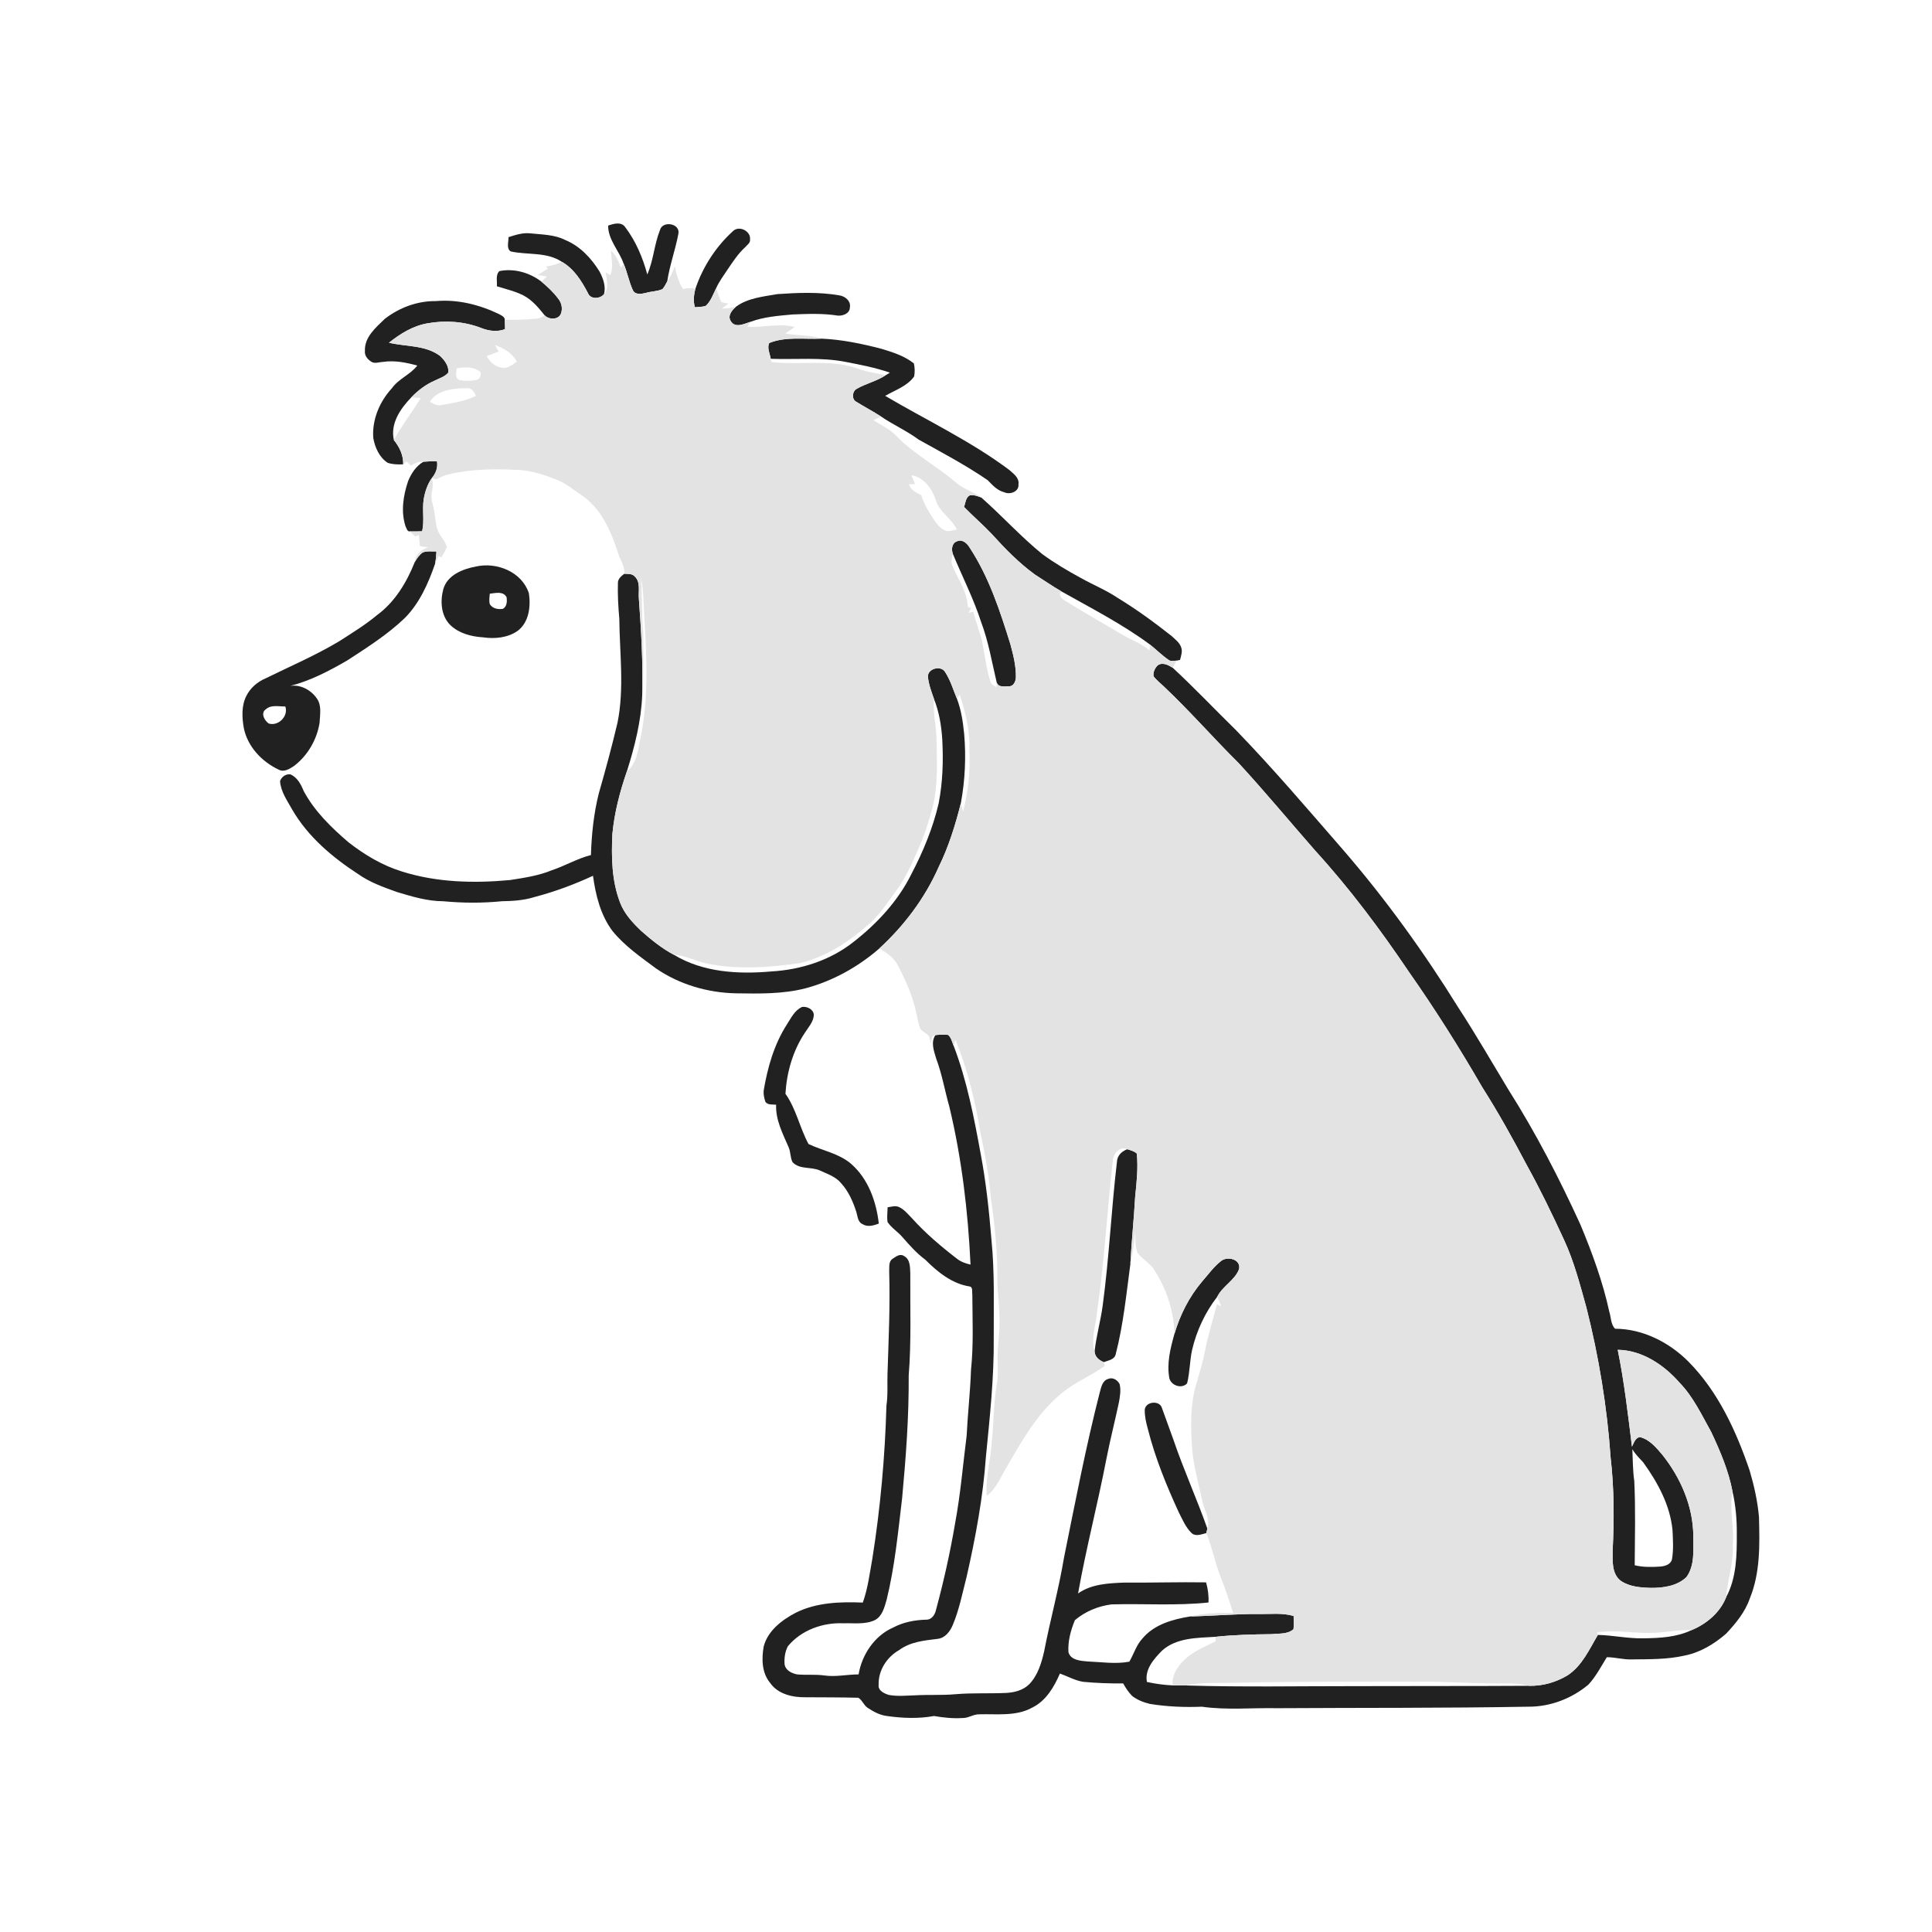
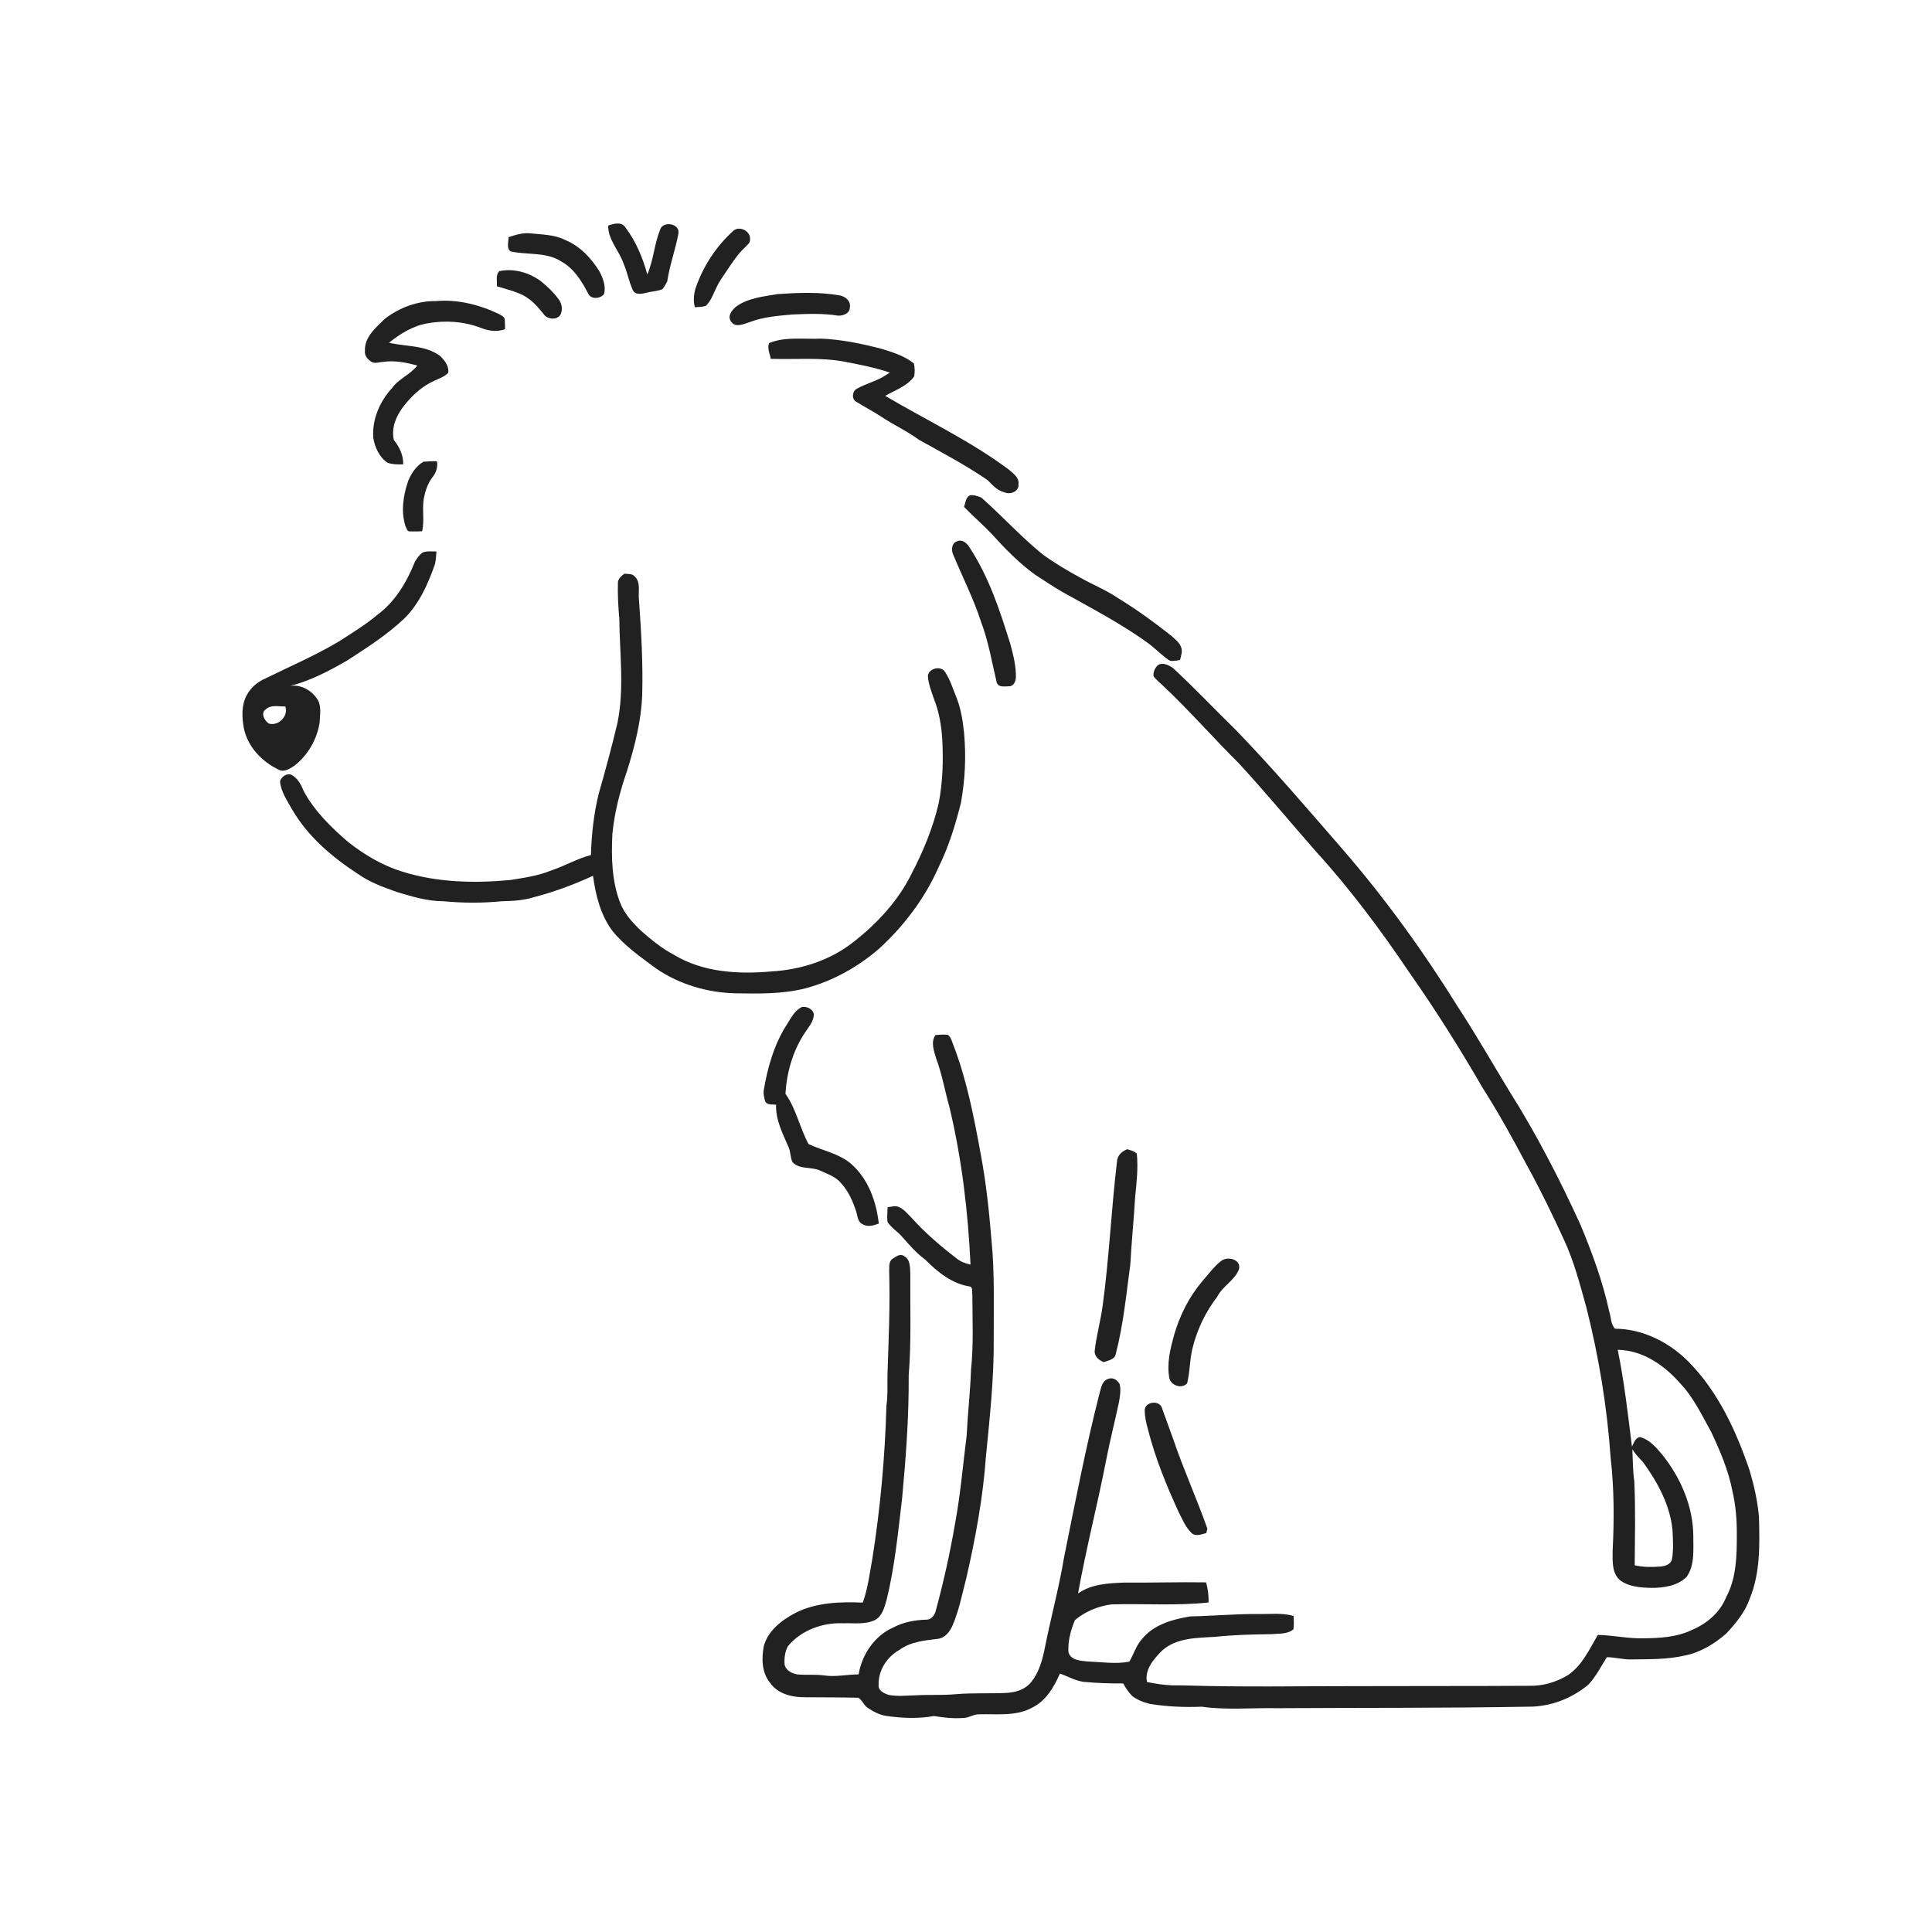
<svg xmlns="http://www.w3.org/2000/svg" width="1024pt" height="1024pt" viewBox="0 0 1024 1024" version="1.1">
  <g id="#ffffffff">
    <path fill="#ffffff" opacity="0" d=" M 0.00 0.00 L 1024.00 0.00 L 1024.00 1024.00 L 0.00 1024.00 L 0.00 0.00 M 322.32 119.57 C 322.29 127.19 328.26 132.94 330.58 139.88 C 330.20 140.37 329.45 141.35 329.07 141.84 C 327.89 138.56 326.43 135.30 323.94 132.79 C 323.80 137.14 325.44 141.67 323.41 145.80 C 322.62 145.34 321.84 144.87 321.06 144.40 C 321.44 148.15 323.00 152.75 320.14 155.90 C 321.24 151.78 319.67 147.56 317.77 143.93 C 313.41 136.85 307.44 130.44 299.62 127.22 C 293.85 124.28 287.24 124.35 280.95 123.67 C 277.01 123.26 273.20 124.52 269.51 125.70 C 269.65 128.14 268.22 131.67 270.68 133.26 C 279.64 135.25 289.77 133.40 297.78 138.76 C 295.17 140.08 292.34 140.82 289.47 141.29 C 289.75 141.68 290.03 142.08 290.32 142.47 C 288.51 143.57 286.70 144.66 284.91 145.77 C 286.54 146.05 288.18 146.30 289.83 146.55 C 288.88 147.46 287.93 148.37 286.99 149.29 C 280.73 144.49 272.48 142.11 264.68 143.69 C 262.55 145.74 263.58 149.10 263.36 151.74 C 268.09 153.23 272.99 154.34 277.45 156.59 C 282.10 159.03 285.50 163.18 288.74 167.21 C 287.26 167.99 285.76 168.88 284.04 168.93 C 278.56 169.42 273.05 169.57 267.55 169.53 C 267.57 167.87 265.66 167.17 264.46 166.46 C 254.13 161.49 242.55 158.57 231.03 159.59 C 221.27 159.45 211.65 163.03 203.98 168.98 C 199.21 173.61 193.09 178.66 193.42 185.99 C 193.13 188.29 194.66 190.27 196.47 191.50 C 198.36 193.04 200.85 191.89 203.01 191.82 C 209.11 190.89 215.29 192.13 221.16 193.76 C 217.46 198.60 211.31 200.70 207.78 205.71 C 201.23 212.78 197.14 222.37 197.84 232.09 C 198.71 237.16 201.04 242.42 205.50 245.31 C 208.14 246.17 210.95 246.25 213.71 246.10 C 214.31 245.59 214.91 245.09 215.52 244.59 C 216.28 245.33 217.05 246.08 217.82 246.83 C 219.79 245.50 222.01 244.61 224.43 244.72 C 220.55 247.01 217.94 250.95 216.29 255.05 C 213.73 262.65 212.41 271.08 214.91 278.88 C 215.49 279.84 215.73 281.80 217.21 281.65 C 218.17 282.53 219.14 283.43 220.10 284.32 C 220.72 284.06 221.34 283.81 221.96 283.56 C 222.17 285.52 222.37 287.49 222.57 289.46 C 224.01 289.68 225.46 289.90 226.90 290.11 C 223.29 291.30 220.27 293.88 219.86 297.86 C 215.58 308.59 209.38 318.98 199.94 325.94 C 193.67 331.18 186.67 335.43 179.82 339.86 C 167.28 347.36 153.82 353.14 140.72 359.57 C 136.45 361.39 132.70 364.59 130.61 368.78 C 127.90 374.04 128.24 380.27 129.23 385.93 C 131.28 395.83 138.85 403.78 147.82 407.98 C 150.68 409.44 153.59 407.43 155.94 405.91 C 163.09 400.42 168.01 391.96 169.39 383.05 C 169.58 378.74 170.63 373.80 167.85 370.08 C 164.73 365.65 159.30 362.72 153.81 363.54 C 164.58 360.80 174.52 355.56 184.09 350.02 C 194.67 343.14 205.41 336.32 214.57 327.55 C 222.39 319.64 226.99 309.24 230.58 298.87 C 231.24 297.46 231.88 296.04 232.50 294.63 C 232.96 294.88 233.42 295.15 233.88 295.42 C 234.96 293.64 236.14 291.89 236.85 289.93 C 236.17 287.36 234.29 285.34 233.02 283.06 C 230.66 279.39 230.97 274.85 230.09 270.74 C 229.59 267.48 228.11 264.23 228.88 260.89 C 229.42 258.41 229.64 255.86 228.87 253.40 C 229.65 253.63 230.43 253.85 231.22 254.08 C 233.24 253.02 235.31 252.02 237.53 251.47 C 249.79 248.50 262.51 248.44 275.03 249.10 C 281.92 249.44 288.51 251.69 294.87 254.20 C 299.66 256.02 303.64 259.33 307.85 262.17 C 318.51 269.19 323.93 281.51 327.63 293.27 C 328.69 296.89 331.34 300.15 330.90 304.10 C 329.35 305.30 327.48 306.78 327.51 308.94 C 327.33 315.30 327.69 321.66 328.25 327.99 C 328.42 346.30 330.95 364.83 327.31 382.96 C 324.35 395.53 320.97 408.01 317.40 420.43 C 314.70 431.13 313.55 442.16 313.21 453.19 C 305.94 455.05 299.45 458.95 292.35 461.30 C 285.30 464.19 277.72 465.29 270.25 466.45 C 251.18 468.22 231.51 467.74 213.12 461.94 C 202.72 458.74 193.23 453.10 184.70 446.42 C 175.54 438.58 166.69 429.96 160.94 419.23 C 159.52 415.71 157.60 412.06 153.96 410.43 C 151.46 410.10 149.28 411.69 148.43 413.99 C 148.81 419.68 152.30 424.43 154.97 429.26 C 163.26 443.49 176.10 454.34 189.76 463.23 C 195.94 467.62 203.15 470.19 210.23 472.74 C 218.29 475.17 226.48 477.67 234.99 477.68 C 245.28 478.65 255.70 478.71 266.00 477.67 C 271.84 477.59 277.77 477.20 283.37 475.42 C 294.00 472.63 304.34 468.80 314.30 464.18 C 315.71 474.46 318.27 484.92 324.58 493.39 C 331.04 501.35 339.54 507.22 347.70 513.29 C 360.08 521.80 375.04 526.16 390.01 526.48 C 402.36 526.66 414.90 526.93 426.95 523.82 C 441.40 519.95 454.77 512.52 466.05 502.72 C 470.01 504.97 473.93 507.71 476.02 511.91 C 480.30 520.18 484.15 528.83 485.91 538.03 C 486.45 540.44 486.79 542.93 487.78 545.22 C 488.95 546.82 490.90 547.59 492.26 549.02 C 492.83 550.27 493.00 551.66 493.33 553.00 C 493.85 551.50 493.56 548.54 495.79 548.62 C 493.19 552.47 495.04 557.05 496.20 561.07 C 499.30 569.33 500.76 578.08 503.17 586.55 C 509.76 613.98 513.07 642.13 514.40 670.26 C 511.74 669.68 509.14 668.74 507.02 667.00 C 498.59 660.51 490.45 653.58 483.33 645.66 C 481.15 643.49 479.20 640.93 476.31 639.67 C 474.41 638.91 472.38 639.63 470.46 639.89 C 470.39 642.46 470.05 645.06 470.38 647.63 C 472.44 650.81 475.87 652.81 478.31 655.70 C 482.05 659.95 485.79 664.25 490.38 667.62 C 496.86 674.13 504.58 680.44 513.93 681.85 C 515.79 682.19 515.08 684.63 515.35 685.97 C 515.42 699.31 516.05 712.71 514.66 726.01 C 514.26 737.69 512.91 749.31 512.34 760.98 C 510.38 776.35 509.11 791.82 506.28 807.07 C 503.65 822.60 500.23 838.02 496.11 853.22 C 495.59 855.81 493.78 858.58 490.83 858.46 C 484.83 858.63 478.79 859.77 473.46 862.60 C 463.55 866.91 456.80 876.99 455.08 887.47 C 449.04 887.47 443.03 888.90 437.00 888.04 C 432.15 887.34 427.24 887.93 422.39 887.45 C 419.51 886.88 416.23 885.23 415.83 881.98 C 415.63 878.78 416.07 875.37 417.60 872.53 C 424.64 864.00 436.10 859.89 446.99 860.38 C 452.58 860.18 458.53 861.17 463.76 858.66 C 467.69 856.56 468.74 851.92 469.91 848.00 C 474.26 830.31 475.99 812.13 478.14 794.09 C 480.16 772.45 481.77 750.76 481.63 729.01 C 483.08 711.05 482.34 692.99 482.48 674.99 C 482.31 671.72 482.53 667.48 479.16 665.73 C 477.07 664.25 474.85 666.02 473.12 667.18 C 470.84 668.61 471.45 671.67 471.29 673.95 C 471.82 691.97 470.99 709.96 470.40 727.95 C 470.21 733.63 470.68 739.35 469.83 745.00 C 469.06 772.14 466.63 799.24 462.37 826.08 C 460.94 833.90 460.01 841.89 457.30 849.40 C 445.25 848.90 432.72 849.31 421.71 854.81 C 414.39 858.65 407.01 864.26 404.78 872.63 C 403.64 879.12 403.71 886.52 408.11 891.87 C 412.24 897.92 420.03 899.70 426.95 899.58 C 436.27 899.63 445.60 899.62 454.92 899.84 C 457.02 901.10 457.77 903.77 459.82 905.14 C 462.88 907.18 466.24 909.02 469.95 909.50 C 478.26 910.69 486.77 911.03 495.04 909.52 C 500.00 910.36 505.03 910.91 510.09 910.59 C 513.21 910.71 515.85 908.57 518.95 908.62 C 528.38 908.34 538.52 909.83 547.14 905.05 C 554.41 901.46 558.67 894.18 561.78 887.01 C 565.92 888.48 569.81 890.75 574.21 891.41 C 581.22 892.06 588.26 892.32 595.30 892.24 C 596.61 894.63 598.16 896.94 600.07 898.91 C 602.80 901.01 606.11 902.30 609.45 903.10 C 618.55 904.59 627.80 904.96 637.01 904.59 C 650.24 906.47 663.67 905.11 677.00 905.38 C 721.35 905.10 765.70 905.38 810.04 904.58 C 821.59 904.68 833.04 900.28 841.87 892.90 C 845.87 888.59 848.58 883.32 851.65 878.35 C 856.14 878.36 860.50 879.72 865.01 879.52 C 874.28 879.41 883.68 879.58 892.78 877.51 C 901.08 875.90 908.57 871.36 914.89 865.88 C 919.98 860.41 924.94 854.46 927.40 847.29 C 933.06 833.59 932.67 818.50 932.29 803.97 C 931.54 795.65 929.72 787.44 927.36 779.45 C 920.25 758.57 910.75 737.80 895.11 721.89 C 884.88 711.53 870.78 704.30 856.03 704.25 C 853.67 701.93 853.93 698.17 852.95 695.19 C 849.51 679.34 843.90 664.08 837.68 649.13 C 826.44 624.51 813.97 600.40 799.48 577.52 C 790.69 563.00 782.25 548.28 772.97 534.08 C 754.70 504.63 734.37 476.44 711.69 450.23 C 693.10 428.88 674.75 407.29 655.05 386.95 C 643.84 375.99 633.06 364.57 621.56 353.93 C 622.28 352.65 623.01 351.39 623.74 350.13 C 624.17 350.03 625.03 349.85 625.46 349.76 C 625.95 347.61 626.88 345.32 626.05 343.13 C 625.19 340.54 622.87 338.88 620.96 337.09 C 611.75 329.81 602.24 322.88 592.21 316.78 C 586.10 312.68 579.24 309.92 572.85 306.33 C 565.80 302.50 558.87 298.41 552.40 293.67 C 540.99 284.37 531.12 273.42 520.09 263.69 C 515.82 260.50 510.40 259.22 506.43 255.56 C 496.37 246.87 484.30 240.69 475.05 231.04 C 471.68 227.37 467.02 225.43 462.95 222.70 C 464.29 222.05 465.63 221.41 466.99 220.78 C 473.45 225.17 480.65 228.36 486.94 233.02 C 499.28 239.89 511.82 246.50 523.48 254.50 C 526.05 257.10 528.57 260.01 532.31 260.91 C 535.35 262.35 540.23 260.54 539.81 256.70 C 540.32 253.22 537.20 251.12 534.95 249.09 C 514.44 233.73 491.15 222.79 469.17 209.81 C 474.48 206.75 480.81 204.70 484.51 199.55 C 484.95 197.27 484.89 194.87 484.37 192.62 C 479.47 188.67 473.27 186.73 467.34 184.92 C 456.85 182.17 446.14 179.94 435.28 179.48 C 429.19 177.35 422.53 178.05 416.24 176.73 C 417.90 175.63 419.55 174.51 421.19 173.37 C 412.93 171.07 404.54 173.82 396.20 173.14 C 396.70 172.29 397.20 171.44 397.70 170.60 C 404.84 167.93 412.50 167.37 420.02 166.68 C 428.03 166.36 436.11 166.01 444.06 167.28 C 446.72 167.50 450.42 166.17 450.44 163.00 C 451.16 159.58 447.88 156.93 444.79 156.53 C 433.99 154.68 422.93 155.14 412.05 155.88 C 404.59 157.20 396.53 157.91 390.20 162.47 C 387.74 163.17 385.19 163.53 382.63 163.57 C 383.76 162.67 384.92 161.78 386.08 160.91 C 384.82 160.67 383.54 160.49 382.33 160.06 C 381.08 157.76 380.47 155.19 379.57 152.75 C 381.05 149.35 383.30 146.39 385.32 143.31 C 388.25 139.01 391.08 134.56 394.95 131.03 C 395.95 129.84 397.73 128.80 397.53 127.02 C 398.10 122.49 391.76 119.30 388.49 122.50 C 379.41 130.76 372.54 141.38 368.60 152.99 C 366.39 152.65 364.15 152.73 361.97 153.21 C 359.71 149.49 358.45 145.30 357.63 141.06 C 356.78 143.98 355.35 146.67 353.64 149.17 C 354.93 140.61 357.95 132.44 359.55 123.96 C 360.69 118.34 351.13 116.80 349.79 121.95 C 346.75 129.54 346.39 137.95 343.08 145.46 C 340.67 136.59 337.04 127.90 331.47 120.53 C 329.38 117.31 325.28 118.54 322.32 119.57 M 252.33 300.25 C 245.35 301.56 237.06 304.75 234.95 312.30 C 233.25 318.67 233.73 326.41 238.67 331.29 C 243.24 335.70 249.75 337.40 255.93 337.79 C 262.18 338.71 269.11 338.08 274.39 334.36 C 280.41 329.79 281.37 321.40 280.32 314.43 C 276.62 303.12 263.40 297.79 252.33 300.25 M 417.06 543.00 C 410.29 553.55 406.81 565.81 404.76 578.07 C 404.59 580.09 405.05 582.10 405.68 584.01 C 407.03 585.81 409.40 585.30 411.37 585.52 C 411.00 593.54 414.88 600.84 417.96 608.00 C 419.10 610.53 418.80 613.48 420.05 615.96 C 423.83 620.05 430.02 618.24 434.70 620.45 C 438.61 622.26 443.03 623.68 445.83 627.15 C 449.73 631.40 452.08 636.82 453.84 642.24 C 454.59 644.51 454.55 647.62 457.07 648.78 C 459.76 650.51 463.04 649.58 465.78 648.53 C 464.48 636.84 460.17 624.78 451.12 616.87 C 444.66 611.33 436.01 609.91 428.54 606.37 C 423.86 597.75 422.03 587.78 416.30 579.73 C 416.98 568.42 420.19 556.98 426.54 547.49 C 428.42 544.48 431.15 541.70 431.34 537.96 C 431.24 534.97 427.79 533.30 425.12 533.70 C 421.17 535.47 419.28 539.57 417.06 543.00 Z" />
-     <path fill="#ffffff" opacity="0" d=" M 262.34 182.86 C 267.04 184.53 271.53 187.15 273.98 191.68 C 271.62 193.21 269.17 195.51 266.11 194.88 C 262.46 194.47 259.64 191.86 257.96 188.73 C 260.06 187.94 262.17 187.16 264.26 186.34 C 263.61 185.18 262.97 184.02 262.34 182.86 Z" />
    <path fill="#ffffff" opacity="0" d=" M 408.50 190.18 C 421.70 190.65 435.06 189.23 448.12 191.80 C 456.05 193.33 464.03 194.87 471.68 197.51 C 470.93 197.99 470.17 198.45 469.40 198.90 C 464.96 197.81 460.37 197.34 456.03 195.85 C 440.97 189.97 424.53 193.68 408.87 191.90 C 408.78 191.47 408.59 190.61 408.50 190.18 Z" />
-     <path fill="#ffffff" opacity="0" d=" M 242.07 195.22 C 246.36 194.49 251.33 194.21 254.80 197.35 C 254.93 198.95 254.38 201.01 252.58 201.38 C 249.58 202.02 246.41 202.03 243.41 201.42 C 240.98 200.22 241.88 197.32 242.07 195.22 Z" />
    <path fill="#ffffff" opacity="0" d=" M 227.80 212.94 C 231.91 206.55 240.41 205.81 247.31 205.74 C 250.03 205.46 251.37 207.66 252.24 209.86 C 246.46 212.60 240.09 213.67 233.83 214.69 C 231.60 215.25 229.65 213.96 227.80 212.94 Z" />
    <path fill="#ffffff" opacity="0" d=" M 217.96 210.65 C 219.66 210.74 221.35 210.84 223.06 210.95 C 218.41 218.46 212.98 225.46 208.75 233.24 C 206.79 224.48 212.19 216.62 217.96 210.65 Z" />
    <path fill="#ffffff" opacity="0" d=" M 483.09 251.93 C 489.61 252.87 494.06 259.06 495.95 264.96 C 497.79 271.40 504.35 274.70 507.12 280.64 C 505.25 280.94 503.35 281.77 501.45 281.40 C 498.77 280.38 496.82 278.11 495.23 275.81 C 492.47 271.62 489.71 267.32 488.29 262.46 C 485.61 261.14 482.78 259.70 481.73 256.69 C 482.80 256.65 483.88 256.62 484.96 256.60 C 484.31 255.05 483.68 253.49 483.09 251.93 Z" />
    <path fill="#ffffff" opacity="0" d=" M 504.92 300.23 C 503.85 298.07 504.55 295.67 505.00 293.46 C 510.00 305.57 516.02 317.28 520.05 329.79 C 523.94 340.10 525.73 351.01 528.27 361.70 C 528.23 362.35 528.14 363.63 528.09 364.28 C 526.95 363.39 525.31 362.82 524.93 361.28 C 522.73 354.20 521.91 346.79 520.43 339.55 C 519.10 334.39 517.20 329.40 515.82 324.26 C 514.98 324.44 514.15 324.62 513.33 324.81 C 513.79 323.97 514.27 323.14 514.75 322.32 C 514.30 322.15 513.40 321.82 512.95 321.66 C 512.74 313.78 507.91 307.23 504.92 300.23 Z" />
    <path fill="#ffffff" opacity="0" d=" M 339.65 305.82 C 341.22 313.10 341.04 320.58 341.56 327.98 C 342.79 349.34 343.86 371.07 339.28 392.13 C 338.10 398.03 337.39 404.88 332.26 408.84 C 336.41 395.67 339.86 382.12 340.39 368.27 C 341.37 357.22 340.93 346.11 340.93 335.04 C 339.93 325.32 340.53 315.54 339.65 305.82 Z" />
    <path fill="#ffffff" opacity="0" d=" M 259.59 314.68 C 262.60 314.34 266.72 313.20 268.49 316.52 C 268.82 318.70 268.72 321.43 266.59 322.68 C 264.05 323.14 261.14 322.59 259.65 320.29 C 259.08 318.46 259.45 316.53 259.59 314.68 Z" />
    <path fill="#ffffff" opacity="0" d=" M 563.95 318.04 C 562.43 317.19 560.65 314.85 562.65 313.50 C 578.55 322.46 594.90 330.80 609.59 341.69 C 609.44 342.69 609.30 343.70 609.16 344.71 C 605.49 341.38 600.82 339.69 596.53 337.39 C 585.70 330.88 574.65 324.75 563.95 318.04 Z" />
    <path fill="#ffffff" opacity="0" d=" M 507.19 370.32 C 507.56 369.78 508.30 368.69 508.67 368.15 C 511.79 377.80 514.29 387.77 513.78 398.00 C 514.33 408.85 513.19 419.67 510.42 430.18 C 510.02 428.67 509.62 427.17 509.28 425.66 C 511.50 413.56 512.10 401.20 511.02 388.95 C 510.40 382.63 509.45 376.29 507.19 370.32 Z" />
    <path fill="#ffffff" opacity="0" d=" M 496.35 391.01 C 496.16 384.13 494.39 377.34 495.02 370.43 C 497.74 377.27 498.97 384.60 499.42 391.93 C 500.03 403.25 499.68 414.69 497.50 425.85 C 494.46 438.87 489.30 451.33 483.12 463.15 C 476.03 477.52 464.87 489.52 452.31 499.30 C 439.98 509.07 424.36 514.00 408.78 514.89 C 391.33 516.45 372.59 515.39 357.25 506.09 C 363.62 506.39 369.23 509.74 375.42 510.84 C 391.52 514.05 408.13 512.74 424.26 510.42 C 437.57 507.23 449.39 499.52 459.60 490.59 C 465.98 485.51 470.21 478.44 475.08 472.03 C 480.00 465.45 483.26 457.85 486.56 450.38 C 489.88 442.97 492.39 435.23 494.42 427.39 C 497.31 415.47 496.54 403.15 496.35 391.01 Z" />
    <path fill="#ffffff" opacity="0" d=" M 140.89 375.95 C 143.66 373.38 147.82 374.51 151.23 374.45 C 152.97 379.54 147.63 384.98 142.51 383.51 C 140.18 382.05 137.97 377.89 140.89 375.95 Z" />
    <path fill="#ffffff" opacity="0" d=" M 505.43 554.22 C 505.76 553.16 506.09 552.11 506.42 551.07 C 512.93 567.09 516.99 584.00 519.78 601.04 C 522.13 612.19 524.27 623.39 525.11 634.78 C 527.36 649.41 528.75 664.20 528.66 679.03 C 528.77 686.36 529.91 693.65 529.73 701.00 C 529.83 708.04 528.47 715.01 528.75 722.05 C 528.88 725.81 529.02 729.61 528.38 733.34 C 526.59 743.48 526.78 753.82 525.66 764.03 C 525.17 773.69 522.22 783.15 522.97 792.88 C 528.09 789.01 530.32 782.85 533.57 777.56 C 541.44 763.95 549.38 749.84 561.47 739.46 C 568.67 733.07 577.75 729.51 585.55 724.00 C 585.42 723.49 585.15 722.47 585.01 721.96 C 587.45 721.03 590.89 720.65 591.41 717.51 C 595.42 701.97 596.97 685.92 599.11 670.04 C 600.36 664.36 601.21 658.61 601.56 652.80 C 601.89 656.57 601.51 660.57 602.98 664.14 C 605.41 667.29 609.10 669.23 611.41 672.52 C 618.15 682.76 622.26 694.77 622.45 707.07 C 620.33 714.66 618.30 722.64 619.79 730.53 C 620.80 734.44 626.40 736.28 629.19 733.20 C 630.67 727.40 630.54 721.31 631.84 715.46 C 634.22 705.24 638.78 695.55 645.20 687.24 C 645.89 688.98 646.59 690.72 647.29 692.47 C 646.50 692.06 645.72 691.65 644.94 691.25 C 643.04 699.36 640.32 707.27 638.79 715.48 C 637.59 721.75 635.72 727.86 633.95 733.99 C 630.89 744.35 631.08 755.31 631.72 765.99 C 632.21 775.86 635.07 785.37 637.09 794.98 C 638.01 800.05 641.66 804.90 639.92 810.19 C 634.32 794.33 627.35 778.99 621.93 763.06 C 619.90 757.47 617.89 751.87 615.86 746.28 C 614.63 742.02 607.24 742.80 606.75 747.08 C 606.64 750.58 607.46 754.04 608.39 757.40 C 612.23 772.64 618.19 787.25 624.75 801.50 C 626.74 805.35 628.42 809.54 631.60 812.59 C 633.79 814.56 636.91 813.15 639.38 812.56 C 642.53 820.17 643.95 828.36 647.02 836.00 C 649.51 842.23 651.60 848.61 653.64 855.00 C 646.01 854.63 638.33 855.02 630.87 856.74 C 621.65 858.24 611.68 860.98 605.49 868.48 C 602.23 871.97 600.94 876.68 598.58 880.72 C 591.31 882.11 583.73 880.89 576.37 880.60 C 572.69 880.28 567.54 879.96 566.30 875.74 C 565.91 869.93 567.52 864.03 569.72 858.72 C 575.19 854.11 582.04 851.26 589.12 850.36 C 606.25 849.88 623.43 851.16 640.51 849.36 C 640.74 845.75 640.21 842.16 639.25 838.69 C 624.83 838.46 610.40 838.93 595.98 838.80 C 587.58 839.13 578.49 839.53 571.39 844.57 C 575.67 820.60 581.83 797.03 586.44 773.13 C 588.39 763.13 590.94 753.25 593.05 743.28 C 593.62 740.10 594.21 736.75 593.41 733.56 C 592.26 731.38 589.72 729.79 587.27 730.89 C 584.19 731.85 583.66 735.36 582.89 738.03 C 575.49 766.94 569.88 796.27 563.96 825.51 C 561.16 842.30 556.60 858.74 553.38 875.45 C 551.96 881.59 550.03 887.96 545.57 892.62 C 542.30 895.92 537.55 897.10 533.04 897.30 C 524.20 897.69 515.33 897.21 506.51 897.96 C 499.35 898.62 492.15 898.13 484.98 898.56 C 480.36 898.68 475.68 899.21 471.12 898.35 C 468.67 897.61 465.30 896.08 465.70 893.00 C 465.44 885.34 470.09 878.20 476.67 874.51 C 482.51 870.19 489.90 869.49 496.87 868.64 C 500.90 868.28 503.57 864.69 505.01 861.23 C 508.44 853.04 510.12 844.28 512.33 835.72 C 517.11 814.74 521.03 793.52 522.56 772.03 C 524.62 751.07 526.91 730.09 526.70 709.00 C 526.63 691.75 527.23 674.44 525.50 657.25 C 524.26 642.06 522.66 626.87 519.84 611.89 C 516.27 592.39 512.54 572.80 505.43 554.22 Z" />
    <path fill="#ffffff" opacity="0" d=" M 589.89 614.46 C 590.41 611.01 593.78 607.37 597.47 609.11 C 594.50 610.28 592.14 612.46 592.01 615.82 C 589.00 641.16 587.88 666.71 584.44 692.02 C 583.36 700.18 581.02 708.13 580.17 716.32 C 578.05 709.37 580.90 702.36 581.47 695.41 C 585.36 668.55 586.83 641.41 589.89 614.46 Z" />
    <path fill="#ffffff" opacity="0" d=" M 865.17 768.14 C 866.73 770.71 868.85 772.84 870.90 775.02 C 878.58 785.66 885.18 797.69 886.46 810.97 C 886.71 816.10 887.06 821.32 886.19 826.42 C 885.57 829.21 882.52 830.09 880.03 830.31 C 875.49 830.62 870.88 830.69 866.43 829.63 C 866.51 814.74 866.92 799.84 866.20 784.96 C 865.39 779.38 865.45 773.74 865.17 768.14 Z" />
    <path fill="#ffffff" opacity="0" d=" M 918.38 818.99 C 919.25 809.45 916.46 799.92 918.25 790.45 C 919.96 797.84 920.61 805.43 920.54 813.01 C 920.59 824.35 920.42 836.26 914.91 846.51 C 915.62 837.26 918.90 828.36 918.38 818.99 Z" />
    <path fill="#ffffff" opacity="0" d=" M 874.99 865.47 C 882.22 865.49 889.32 863.62 896.57 863.99 C 888.63 867.79 879.65 868.24 871.00 868.34 C 862.91 868.53 854.96 866.72 846.90 866.54 C 846.79 866.21 846.56 865.54 846.45 865.21 C 855.95 863.74 865.47 865.70 874.99 865.47 Z" />
    <path fill="#ffffff" opacity="0" d=" M 615.91 874.87 C 623.57 867.94 634.58 868.14 644.26 867.54 C 644.28 868.13 644.30 869.31 644.31 869.91 C 639.21 872.50 633.81 874.70 629.32 878.32 C 624.90 882.00 620.98 887.23 621.48 893.29 C 616.91 893.07 612.36 892.46 607.89 891.47 C 606.62 884.83 611.58 879.24 615.91 874.87 Z" />
    <path fill="#ffffff" opacity="0" d=" M 651.01 891.95 C 687.68 891.18 724.36 891.32 761.04 891.36 C 773.68 891.71 786.31 892.45 798.96 892.24 C 802.84 892.13 806.69 892.74 810.49 893.51 C 780.00 893.70 749.49 893.58 719.00 893.69 C 688.89 893.66 658.77 894.25 628.67 893.34 C 636.00 891.60 643.55 892.16 651.01 891.95 Z" />
  </g>
  <g id="#212121ff">
    <path fill="#212121" opacity="1.00" d=" M 322.32 119.57 C 325.28 118.54 329.38 117.31 331.47 120.53 C 337.04 127.90 340.67 136.59 343.08 145.46 C 346.39 137.95 346.75 129.54 349.79 121.95 C 351.13 116.80 360.69 118.34 359.55 123.96 C 357.95 132.44 354.93 140.61 353.64 149.17 C 352.88 150.56 352.17 152.01 351.14 153.23 C 348.36 154.50 345.19 154.37 342.29 155.26 C 339.98 155.81 336.57 156.42 335.39 153.71 C 333.35 149.27 332.52 144.37 330.58 139.88 C 328.26 132.94 322.29 127.19 322.32 119.57 Z" />
    <path fill="#212121" opacity="1.00" d=" M 388.49 122.50 C 391.76 119.30 398.10 122.49 397.53 127.02 C 397.73 128.80 395.95 129.84 394.95 131.03 C 391.08 134.56 388.25 139.01 385.32 143.31 C 383.30 146.39 381.05 149.35 379.57 152.75 C 377.98 155.96 376.79 159.57 374.13 162.08 C 372.26 162.74 370.24 162.68 368.29 162.84 C 367.40 159.58 367.71 156.21 368.60 152.99 C 372.54 141.38 379.41 130.76 388.49 122.50 Z" />
    <path fill="#212121" opacity="1.00" d=" M 269.51 125.70 C 273.20 124.52 277.01 123.26 280.95 123.67 C 287.24 124.35 293.85 124.28 299.62 127.22 C 307.44 130.44 313.41 136.85 317.77 143.93 C 319.67 147.56 321.24 151.78 320.14 155.90 C 318.08 158.47 312.95 158.84 311.62 155.34 C 308.26 148.92 304.25 142.47 297.78 138.76 C 289.77 133.40 279.64 135.25 270.68 133.26 C 268.22 131.67 269.65 128.14 269.51 125.70 Z" />
    <path fill="#212121" opacity="1.00" d=" M 264.68 143.69 C 272.48 142.11 280.73 144.49 286.99 149.29 C 290.19 151.96 293.28 154.85 295.79 158.20 C 297.63 160.43 298.37 163.53 297.29 166.27 C 295.95 169.60 291.03 169.49 288.74 167.21 C 285.50 163.18 282.10 159.03 277.45 156.59 C 272.99 154.34 268.09 153.23 263.36 151.74 C 263.58 149.10 262.55 145.74 264.68 143.69 Z" />
    <path fill="#212121" opacity="1.00" d=" M 390.20 162.47 C 396.53 157.91 404.59 157.20 412.05 155.88 C 422.93 155.14 433.99 154.68 444.79 156.53 C 447.88 156.93 451.16 159.58 450.44 163.00 C 450.42 166.17 446.72 167.50 444.06 167.28 C 436.11 166.01 428.03 166.36 420.02 166.68 C 412.50 167.37 404.84 167.93 397.70 170.60 C 394.51 171.59 389.77 174.06 387.43 170.36 C 385.36 167.38 387.98 164.36 390.20 162.47 Z" />
    <path fill="#212121" opacity="1.00" d=" M 203.98 168.98 C 211.65 163.03 221.27 159.45 231.03 159.59 C 242.55 158.57 254.13 161.49 264.46 166.46 C 265.66 167.17 267.57 167.87 267.55 169.53 C 267.66 171.17 267.66 172.81 267.67 174.46 C 263.54 176.03 259.12 175.45 255.10 173.86 C 246.09 170.36 236.10 169.66 226.62 171.36 C 218.95 172.66 212.16 176.86 206.17 181.64 C 215.23 183.83 225.48 182.79 233.31 188.70 C 235.64 190.93 238.06 194.11 237.59 197.51 C 235.79 199.66 232.97 200.45 230.55 201.66 C 225.77 203.72 221.55 206.92 217.96 210.65 C 212.19 216.62 206.79 224.48 208.75 233.24 C 211.73 236.87 213.83 241.30 213.71 246.10 C 210.95 246.25 208.14 246.17 205.50 245.31 C 201.04 242.42 198.71 237.16 197.84 232.09 C 197.14 222.37 201.23 212.78 207.78 205.71 C 211.31 200.70 217.46 198.60 221.16 193.76 C 215.29 192.13 209.11 190.89 203.01 191.82 C 200.85 191.89 198.36 193.04 196.47 191.50 C 194.66 190.27 193.13 188.29 193.42 185.99 C 193.09 178.66 199.21 173.61 203.98 168.98 Z" />
    <path fill="#212121" opacity="1.00" d=" M 407.71 181.81 C 416.43 178.26 426.12 179.93 435.28 179.48 C 446.14 179.94 456.85 182.17 467.34 184.92 C 473.27 186.73 479.47 188.67 484.37 192.62 C 484.89 194.87 484.95 197.27 484.51 199.55 C 480.81 204.70 474.48 206.75 469.17 209.81 C 491.15 222.79 514.44 233.73 534.95 249.09 C 537.20 251.12 540.32 253.22 539.81 256.70 C 540.23 260.54 535.35 262.35 532.31 260.91 C 528.57 260.01 526.05 257.10 523.48 254.50 C 511.82 246.50 499.28 239.89 486.94 233.02 C 480.65 228.36 473.45 225.17 466.99 220.78 C 462.76 218.01 458.25 215.71 453.98 213.02 C 451.26 211.80 451.61 207.31 454.14 206.05 C 459.02 203.24 464.68 202.04 469.40 198.90 C 470.17 198.45 470.93 197.99 471.68 197.51 C 464.03 194.87 456.05 193.33 448.12 191.80 C 435.06 189.23 421.70 190.65 408.50 190.18 C 408.10 187.46 406.43 184.47 407.71 181.81 Z" />
    <path fill="#212121" opacity="1.00" d=" M 224.43 244.72 C 226.82 244.63 229.21 244.32 231.60 244.51 C 232.18 247.83 231.00 250.89 228.87 253.40 C 226.55 256.67 225.28 260.56 224.60 264.47 C 223.67 270.14 225.05 275.94 223.75 281.58 C 221.57 281.66 219.39 281.75 217.21 281.65 C 215.73 281.80 215.49 279.84 214.91 278.88 C 212.41 271.08 213.73 262.65 216.29 255.05 C 217.94 250.95 220.55 247.01 224.43 244.72 Z" />
    <path fill="#212121" opacity="1.00" d=" M 510.95 268.68 C 511.77 266.56 511.77 263.63 514.09 262.52 C 516.16 262.19 518.18 262.98 520.09 263.69 C 531.12 273.42 540.99 284.37 552.40 293.67 C 558.87 298.41 565.80 302.50 572.85 306.33 C 579.24 309.92 586.10 312.68 592.21 316.78 C 602.24 322.88 611.75 329.81 620.96 337.09 C 622.87 338.88 625.19 340.54 626.05 343.13 C 626.88 345.32 625.95 347.61 625.46 349.76 C 625.03 349.85 624.17 350.03 623.74 350.13 C 622.33 350.16 620.68 350.73 619.45 349.81 C 615.92 347.41 612.91 344.35 609.59 341.69 C 594.90 330.80 578.55 322.46 562.65 313.50 C 557.79 310.71 553.20 307.48 548.47 304.49 C 540.06 298.36 532.75 290.89 525.80 283.19 C 521.05 278.14 515.77 273.64 510.95 268.68 Z" />
    <path fill="#212121" opacity="1.00" d=" M 505.00 293.46 C 504.16 291.13 504.52 287.77 507.24 286.92 C 509.94 285.61 512.56 287.93 513.86 290.14 C 524.17 305.80 530.04 323.79 535.56 341.55 C 537.10 347.26 538.57 353.12 538.44 359.07 C 538.35 361.13 537.23 363.82 534.79 363.74 C 532.52 363.78 529.17 364.50 528.27 361.70 C 525.73 351.01 523.94 340.10 520.05 329.79 C 516.02 317.28 510.00 305.57 505.00 293.46 Z" />
    <path fill="#212121" opacity="1.00" d=" M 224.09 292.80 C 226.38 291.93 228.92 292.35 231.32 292.28 C 231.21 294.49 231.03 296.70 230.58 298.87 C 226.99 309.24 222.39 319.64 214.57 327.55 C 205.41 336.32 194.67 343.14 184.09 350.02 C 174.52 355.56 164.58 360.80 153.81 363.54 C 159.30 362.72 164.73 365.65 167.85 370.08 C 170.63 373.80 169.58 378.74 169.39 383.05 C 168.01 391.96 163.09 400.42 155.94 405.91 C 153.59 407.43 150.68 409.44 147.82 407.98 C 138.85 403.78 131.28 395.83 129.23 385.93 C 128.24 380.27 127.90 374.04 130.61 368.78 C 132.70 364.59 136.45 361.39 140.72 359.57 C 153.82 353.14 167.28 347.36 179.82 339.86 C 186.67 335.43 193.67 331.18 199.94 325.94 C 209.38 318.98 215.58 308.59 219.86 297.86 C 220.96 295.95 222.26 294.08 224.09 292.80 M 140.89 375.95 C 137.97 377.89 140.18 382.05 142.51 383.51 C 147.63 384.98 152.97 379.54 151.23 374.45 C 147.82 374.51 143.66 373.38 140.89 375.95 Z" />
-     <path fill="#212121" opacity="1.00" d=" M 252.33 300.25 C 263.40 297.79 276.62 303.12 280.32 314.43 C 281.37 321.40 280.41 329.79 274.39 334.36 C 269.11 338.08 262.18 338.71 255.93 337.79 C 249.75 337.40 243.24 335.70 238.67 331.29 C 233.73 326.41 233.25 318.67 234.95 312.30 C 237.06 304.75 245.35 301.56 252.33 300.25 M 259.59 314.68 C 259.45 316.53 259.08 318.46 259.65 320.29 C 261.14 322.59 264.05 323.14 266.59 322.68 C 268.72 321.43 268.82 318.70 268.49 316.52 C 266.72 313.20 262.60 314.34 259.59 314.68 Z" />
    <path fill="#212121" opacity="1.00" d=" M 330.90 304.10 C 332.79 304.24 335.10 303.94 336.46 305.57 C 339.60 308.57 338.29 313.22 338.60 317.07 C 339.84 334.10 340.84 351.17 340.39 368.27 C 339.86 382.12 336.41 395.67 332.26 408.84 C 328.55 419.59 325.65 430.67 324.58 442.03 C 323.99 454.22 324.21 466.83 328.65 478.37 C 330.86 484.28 335.25 488.98 339.72 493.29 C 345.15 498.07 350.82 502.71 357.25 506.09 C 372.59 515.39 391.33 516.45 408.78 514.89 C 424.36 514.00 439.98 509.07 452.31 499.30 C 464.87 489.52 476.03 477.52 483.12 463.15 C 489.30 451.33 494.46 438.87 497.50 425.85 C 499.68 414.69 500.03 403.25 499.42 391.93 C 498.97 384.60 497.74 377.27 495.02 370.43 C 493.70 366.67 492.26 362.91 491.84 358.93 C 491.34 354.37 498.76 352.42 500.92 356.18 C 503.77 360.51 505.20 365.57 507.19 370.32 C 509.45 376.29 510.40 382.63 511.02 388.95 C 512.10 401.20 511.50 413.56 509.28 425.66 C 506.36 437.28 502.80 448.81 497.49 459.59 C 490.25 476.01 479.24 490.62 466.05 502.72 C 454.77 512.52 441.40 519.95 426.95 523.82 C 414.90 526.93 402.36 526.66 390.01 526.48 C 375.04 526.16 360.08 521.80 347.70 513.29 C 339.54 507.22 331.04 501.35 324.58 493.39 C 318.27 484.92 315.71 474.46 314.30 464.18 C 304.34 468.80 294.00 472.63 283.37 475.42 C 277.77 477.20 271.84 477.59 266.00 477.67 C 255.70 478.71 245.28 478.65 234.99 477.68 C 226.48 477.67 218.29 475.17 210.23 472.74 C 203.15 470.19 195.94 467.62 189.76 463.23 C 176.10 454.34 163.26 443.49 154.97 429.26 C 152.30 424.43 148.81 419.68 148.43 413.99 C 149.28 411.69 151.46 410.10 153.96 410.43 C 157.60 412.06 159.52 415.71 160.94 419.23 C 166.69 429.96 175.54 438.58 184.70 446.42 C 193.23 453.10 202.72 458.74 213.12 461.94 C 231.51 467.74 251.18 468.22 270.25 466.45 C 277.72 465.29 285.30 464.19 292.35 461.30 C 299.45 458.95 305.94 455.05 313.21 453.19 C 313.55 442.16 314.70 431.13 317.40 420.43 C 320.97 408.01 324.35 395.53 327.31 382.96 C 330.95 364.83 328.42 346.30 328.25 327.99 C 327.69 321.66 327.33 315.30 327.51 308.94 C 327.48 306.78 329.35 305.30 330.90 304.10 Z" />
    <path fill="#212121" opacity="1.00" d=" M 613.67 352.59 C 616.27 350.84 619.26 352.50 621.56 353.93 C 633.06 364.57 643.84 375.99 655.05 386.95 C 674.75 407.29 693.10 428.88 711.69 450.23 C 734.37 476.44 754.70 504.63 772.97 534.08 C 782.25 548.28 790.69 563.00 799.48 577.52 C 813.97 600.40 826.44 624.51 837.68 649.13 C 843.90 664.08 849.51 679.34 852.95 695.19 C 853.93 698.17 853.67 701.93 856.03 704.25 C 870.78 704.30 884.88 711.53 895.11 721.89 C 910.75 737.80 920.25 758.57 927.36 779.45 C 929.72 787.44 931.54 795.65 932.29 803.97 C 932.67 818.50 933.06 833.59 927.40 847.29 C 924.94 854.46 919.98 860.41 914.89 865.88 C 908.57 871.36 901.08 875.90 892.78 877.51 C 883.68 879.58 874.28 879.41 865.01 879.52 C 860.50 879.72 856.14 878.36 851.65 878.35 C 848.58 883.32 845.87 888.59 841.87 892.90 C 833.04 900.28 821.59 904.68 810.04 904.58 C 765.70 905.38 721.35 905.10 677.00 905.38 C 663.67 905.11 650.24 906.47 637.01 904.59 C 627.80 904.96 618.55 904.59 609.45 903.10 C 606.11 902.30 602.80 901.01 600.07 898.91 C 598.16 896.94 596.61 894.63 595.30 892.24 C 588.26 892.32 581.22 892.06 574.21 891.41 C 569.81 890.75 565.92 888.48 561.78 887.01 C 558.67 894.18 554.41 901.46 547.14 905.05 C 538.52 909.83 528.38 908.34 518.95 908.62 C 515.85 908.57 513.21 910.71 510.09 910.59 C 505.03 910.91 500.00 910.36 495.04 909.52 C 486.77 911.03 478.26 910.69 469.95 909.50 C 466.24 909.02 462.88 907.18 459.82 905.14 C 457.77 903.77 457.02 901.10 454.92 899.84 C 445.60 899.62 436.27 899.63 426.95 899.58 C 420.03 899.70 412.24 897.92 408.11 891.87 C 403.71 886.52 403.64 879.12 404.78 872.63 C 407.01 864.26 414.39 858.65 421.71 854.81 C 432.72 849.31 445.25 848.90 457.30 849.40 C 460.01 841.89 460.94 833.90 462.37 826.08 C 466.63 799.24 469.06 772.14 469.83 745.00 C 470.68 739.35 470.21 733.63 470.40 727.95 C 470.99 709.96 471.82 691.97 471.29 673.95 C 471.45 671.67 470.84 668.61 473.12 667.18 C 474.85 666.02 477.07 664.25 479.16 665.73 C 482.53 667.48 482.31 671.72 482.48 674.99 C 482.34 692.99 483.08 711.05 481.63 729.01 C 481.77 750.76 480.16 772.45 478.14 794.09 C 475.99 812.13 474.26 830.31 469.91 848.00 C 468.74 851.92 467.69 856.56 463.76 858.66 C 458.53 861.17 452.58 860.18 446.99 860.38 C 436.10 859.89 424.64 864.00 417.60 872.53 C 416.07 875.37 415.63 878.78 415.83 881.98 C 416.23 885.23 419.51 886.88 422.39 887.45 C 427.24 887.93 432.15 887.34 437.00 888.04 C 443.03 888.90 449.04 887.47 455.08 887.47 C 456.80 876.99 463.55 866.91 473.46 862.60 C 478.79 859.77 484.83 858.63 490.83 858.46 C 493.78 858.58 495.59 855.81 496.11 853.22 C 500.23 838.02 503.65 822.60 506.28 807.07 C 509.11 791.82 510.38 776.35 512.34 760.98 C 512.91 749.31 514.26 737.69 514.66 726.01 C 516.05 712.71 515.42 699.31 515.35 685.97 C 515.08 684.63 515.79 682.19 513.93 681.85 C 504.58 680.44 496.86 674.13 490.38 667.62 C 485.79 664.25 482.05 659.95 478.31 655.70 C 475.87 652.81 472.44 650.81 470.38 647.63 C 470.05 645.06 470.39 642.46 470.46 639.89 C 472.38 639.63 474.41 638.91 476.31 639.67 C 479.20 640.93 481.15 643.49 483.33 645.66 C 490.45 653.58 498.59 660.51 507.02 667.00 C 509.14 668.74 511.74 669.68 514.40 670.26 C 513.07 642.13 509.76 613.98 503.17 586.55 C 500.76 578.08 499.30 569.33 496.20 561.07 C 495.04 557.05 493.19 552.47 495.79 548.62 C 498.02 548.38 500.28 548.25 502.51 548.52 C 504.19 549.94 504.60 552.28 505.43 554.22 C 512.54 572.80 516.27 592.39 519.84 611.89 C 522.66 626.87 524.26 642.06 525.50 657.25 C 527.23 674.44 526.63 691.75 526.70 709.00 C 526.91 730.09 524.62 751.07 522.56 772.03 C 521.03 793.52 517.11 814.74 512.33 835.72 C 510.12 844.28 508.44 853.04 505.01 861.23 C 503.57 864.69 500.90 868.28 496.87 868.64 C 489.90 869.49 482.51 870.19 476.67 874.51 C 470.09 878.20 465.44 885.34 465.70 893.00 C 465.30 896.08 468.67 897.61 471.12 898.35 C 475.68 899.21 480.36 898.68 484.98 898.56 C 492.15 898.13 499.35 898.62 506.51 897.96 C 515.33 897.21 524.20 897.69 533.04 897.30 C 537.55 897.10 542.30 895.92 545.57 892.62 C 550.03 887.96 551.96 881.59 553.38 875.45 C 556.60 858.74 561.16 842.30 563.96 825.51 C 569.88 796.27 575.49 766.94 582.89 738.03 C 583.66 735.36 584.19 731.85 587.27 730.89 C 589.72 729.79 592.26 731.38 593.41 733.56 C 594.21 736.75 593.62 740.10 593.05 743.28 C 590.94 753.25 588.39 763.13 586.44 773.13 C 581.83 797.03 575.67 820.60 571.39 844.57 C 578.49 839.53 587.58 839.13 595.98 838.80 C 610.40 838.93 624.83 838.46 639.25 838.69 C 640.21 842.16 640.74 845.75 640.51 849.36 C 623.43 851.16 606.25 849.88 589.12 850.36 C 582.04 851.26 575.19 854.11 569.72 858.72 C 567.52 864.03 565.91 869.93 566.30 875.74 C 567.54 879.96 572.69 880.28 576.37 880.60 C 583.73 880.89 591.31 882.11 598.58 880.72 C 600.94 876.68 602.23 871.97 605.49 868.48 C 611.68 860.98 621.65 858.24 630.87 856.74 C 642.92 856.48 654.94 855.37 667.01 855.45 C 673.22 855.58 679.57 854.71 685.63 856.50 C 685.71 858.83 685.91 861.19 685.56 863.53 C 682.41 866.29 677.87 865.71 674.00 866.14 C 664.07 866.25 654.14 866.49 644.26 867.54 C 634.58 868.14 623.57 867.94 615.91 874.87 C 611.58 879.24 606.62 884.83 607.89 891.47 C 612.36 892.46 616.91 893.07 621.48 893.29 C 623.87 893.29 626.27 893.28 628.67 893.34 C 658.77 894.25 688.89 893.66 719.00 893.69 C 749.49 893.58 780.00 893.70 810.49 893.51 C 817.63 893.68 824.80 891.64 830.89 887.93 C 838.60 882.85 842.35 874.18 846.90 866.54 C 854.96 866.72 862.91 868.53 871.00 868.34 C 879.65 868.24 888.63 867.79 896.57 863.99 C 904.54 860.70 911.71 854.66 914.91 846.51 C 920.42 836.26 920.59 824.35 920.54 813.01 C 920.61 805.43 919.96 797.84 918.25 790.45 C 916.16 779.48 911.73 769.09 907.00 759.04 C 901.95 749.98 897.48 740.36 890.18 732.83 C 881.88 723.38 870.39 715.63 857.42 715.42 C 860.90 732.39 862.83 749.60 864.98 766.77 C 865.98 764.82 866.64 762.23 869.08 761.66 C 874.20 762.86 877.74 767.14 881.00 770.97 C 890.73 783.14 897.36 798.27 897.49 814.03 C 897.43 821.33 898.39 829.63 893.86 835.89 C 888.91 840.64 881.60 841.66 875.01 841.61 C 869.59 841.46 863.74 841.05 859.12 837.92 C 854.22 834.26 854.70 827.44 854.73 821.99 C 855.57 805.51 855.55 788.95 853.66 772.54 C 851.80 745.69 847.41 719.01 840.80 692.93 C 837.41 680.81 834.27 668.53 828.94 657.09 C 822.80 643.76 816.43 630.52 809.31 617.68 C 801.91 603.64 794.20 589.75 785.68 576.35 C 773.58 555.43 760.68 534.97 746.80 515.19 C 731.65 492.72 715.39 470.93 697.11 450.89 C 683.57 435.43 670.46 419.60 656.53 404.48 C 643.12 391.21 630.73 376.94 617.01 363.99 C 615.13 362.16 612.99 360.57 611.42 358.45 C 611.08 356.29 612.11 354.05 613.67 352.59 M 865.17 768.14 C 865.45 773.74 865.39 779.38 866.20 784.96 C 866.92 799.84 866.51 814.74 866.43 829.63 C 870.88 830.69 875.49 830.62 880.03 830.31 C 882.52 830.09 885.57 829.21 886.19 826.42 C 887.06 821.32 886.71 816.10 886.46 810.97 C 885.18 797.69 878.58 785.66 870.90 775.02 C 868.85 772.84 866.73 770.71 865.17 768.14 Z" />
    <path fill="#212121" opacity="1.00" d=" M 417.06 543.00 C 419.28 539.57 421.17 535.47 425.12 533.70 C 427.79 533.30 431.24 534.97 431.34 537.96 C 431.15 541.70 428.42 544.48 426.54 547.49 C 420.19 556.98 416.98 568.42 416.30 579.73 C 422.03 587.78 423.86 597.75 428.54 606.37 C 436.01 609.91 444.66 611.33 451.12 616.87 C 460.17 624.78 464.48 636.84 465.78 648.53 C 463.04 649.58 459.76 650.51 457.07 648.78 C 454.55 647.62 454.59 644.51 453.84 642.24 C 452.08 636.82 449.73 631.40 445.83 627.15 C 443.03 623.68 438.61 622.26 434.70 620.45 C 430.02 618.24 423.83 620.05 420.05 615.96 C 418.80 613.48 419.10 610.53 417.96 608.00 C 414.88 600.84 411.00 593.54 411.37 585.52 C 409.40 585.30 407.03 585.81 405.68 584.01 C 405.05 582.10 404.59 580.09 404.76 578.07 C 406.81 565.81 410.29 553.55 417.06 543.00 Z" />
    <path fill="#212121" opacity="1.00" d=" M 592.01 615.82 C 592.14 612.46 594.50 610.28 597.47 609.11 C 599.22 609.67 601.14 610.11 602.54 611.41 C 603.28 618.98 602.46 626.62 601.67 634.16 C 601.00 646.14 599.72 658.06 599.11 670.04 C 596.97 685.92 595.42 701.97 591.41 717.51 C 590.89 720.65 587.45 721.03 585.01 721.96 C 582.54 720.97 580.30 719.18 580.17 716.32 C 581.02 708.13 583.36 700.18 584.44 692.02 C 587.88 666.71 589.00 641.16 592.01 615.82 Z" />
    <path fill="#212121" opacity="1.00" d=" M 647.29 668.28 C 650.70 665.67 657.91 667.47 656.70 672.72 C 654.44 678.64 648.02 681.60 645.20 687.24 C 638.78 695.55 634.22 705.24 631.84 715.46 C 630.54 721.31 630.67 727.40 629.19 733.20 C 626.40 736.28 620.80 734.44 619.79 730.53 C 618.30 722.64 620.33 714.66 622.45 707.07 C 625.44 696.91 630.30 687.27 637.18 679.18 C 640.44 675.46 643.35 671.33 647.29 668.28 Z" />
    <path fill="#212121" opacity="1.00" d=" M 606.75 747.08 C 607.24 742.80 614.63 742.02 615.86 746.28 C 617.89 751.87 619.90 757.47 621.93 763.06 C 627.35 778.99 634.32 794.33 639.92 810.19 C 639.78 810.79 639.52 811.97 639.38 812.56 C 636.91 813.15 633.79 814.56 631.60 812.59 C 628.42 809.54 626.74 805.35 624.75 801.50 C 618.19 787.25 612.23 772.64 608.39 757.40 C 607.46 754.04 606.64 750.58 606.75 747.08 Z" />
  </g>
  <g id="#e3e3e3ff">
-     <path fill="#e3e3e3" opacity="1.00" d=" M 323.94 132.79 C 326.43 135.30 327.89 138.56 329.07 141.84 C 329.45 141.35 330.20 140.37 330.58 139.88 C 332.52 144.37 333.35 149.27 335.39 153.71 C 336.57 156.42 339.98 155.81 342.29 155.26 C 345.19 154.37 348.36 154.50 351.14 153.23 C 352.17 152.01 352.88 150.56 353.64 149.17 C 355.35 146.67 356.78 143.98 357.63 141.06 C 358.45 145.30 359.71 149.49 361.97 153.21 C 364.15 152.73 366.39 152.65 368.60 152.99 C 367.71 156.21 367.40 159.58 368.29 162.84 C 370.24 162.68 372.26 162.74 374.13 162.08 C 376.79 159.57 377.98 155.96 379.57 152.75 C 380.47 155.19 381.08 157.76 382.33 160.06 C 383.54 160.49 384.82 160.67 386.08 160.91 C 384.92 161.78 383.76 162.67 382.63 163.57 C 385.19 163.53 387.74 163.17 390.20 162.47 C 387.98 164.36 385.36 167.38 387.43 170.36 C 389.77 174.06 394.51 171.59 397.70 170.60 C 397.20 171.44 396.70 172.29 396.20 173.14 C 404.54 173.82 412.93 171.07 421.19 173.37 C 419.55 174.51 417.90 175.63 416.24 176.73 C 422.53 178.05 429.19 177.35 435.28 179.48 C 426.12 179.93 416.43 178.26 407.71 181.81 C 406.43 184.47 408.10 187.46 408.50 190.18 C 408.59 190.61 408.78 191.47 408.87 191.90 C 424.53 193.68 440.97 189.97 456.03 195.85 C 460.37 197.34 464.96 197.81 469.40 198.90 C 464.68 202.04 459.02 203.24 454.14 206.05 C 451.61 207.31 451.26 211.80 453.98 213.02 C 458.25 215.71 462.76 218.01 466.99 220.78 C 465.63 221.41 464.29 222.05 462.95 222.70 C 467.02 225.43 471.68 227.37 475.05 231.04 C 484.30 240.69 496.37 246.87 506.43 255.56 C 510.40 259.22 515.82 260.50 520.09 263.69 C 518.18 262.98 516.16 262.19 514.09 262.52 C 511.77 263.63 511.77 266.56 510.95 268.68 C 515.77 273.64 521.05 278.14 525.80 283.19 C 532.75 290.89 540.06 298.36 548.47 304.49 C 553.20 307.48 557.79 310.71 562.65 313.50 C 560.65 314.85 562.43 317.19 563.95 318.04 C 574.65 324.75 585.70 330.88 596.53 337.39 C 600.82 339.69 605.49 341.38 609.16 344.71 C 609.30 343.70 609.44 342.69 609.59 341.69 C 612.91 344.35 615.92 347.41 619.45 349.81 C 620.68 350.73 622.33 350.16 623.74 350.13 C 623.01 351.39 622.28 352.65 621.56 353.93 C 619.26 352.50 616.27 350.84 613.67 352.59 C 612.11 354.05 611.08 356.29 611.42 358.45 C 612.99 360.57 615.13 362.16 617.01 363.99 C 630.73 376.94 643.12 391.21 656.53 404.48 C 670.46 419.60 683.57 435.43 697.11 450.89 C 715.39 470.93 731.65 492.72 746.80 515.19 C 760.68 534.97 773.58 555.43 785.68 576.35 C 794.20 589.75 801.91 603.64 809.31 617.68 C 816.43 630.52 822.80 643.76 828.94 657.09 C 834.27 668.53 837.41 680.81 840.80 692.93 C 847.41 719.01 851.80 745.69 853.66 772.54 C 855.55 788.95 855.57 805.51 854.73 821.99 C 854.70 827.44 854.22 834.26 859.12 837.92 C 863.74 841.05 869.59 841.46 875.01 841.61 C 881.60 841.66 888.91 840.64 893.86 835.89 C 898.39 829.63 897.43 821.33 897.49 814.03 C 897.36 798.27 890.73 783.14 881.00 770.97 C 877.74 767.14 874.20 762.86 869.08 761.66 C 866.64 762.23 865.98 764.82 864.98 766.77 C 862.83 749.60 860.90 732.39 857.42 715.42 C 870.39 715.63 881.88 723.38 890.18 732.83 C 897.48 740.36 901.95 749.98 907.00 759.04 C 911.73 769.09 916.16 779.48 918.25 790.45 C 916.46 799.92 919.25 809.45 918.38 818.99 C 918.90 828.36 915.62 837.26 914.91 846.51 C 911.71 854.66 904.54 860.70 896.57 863.99 C 889.32 863.62 882.22 865.49 874.99 865.47 C 865.47 865.70 855.95 863.74 846.45 865.21 C 846.56 865.54 846.79 866.21 846.90 866.54 C 842.35 874.18 838.60 882.85 830.89 887.93 C 824.80 891.64 817.63 893.68 810.49 893.51 C 806.69 892.74 802.84 892.13 798.96 892.24 C 786.31 892.45 773.68 891.71 761.04 891.36 C 724.36 891.32 687.68 891.18 651.01 891.95 C 643.55 892.16 636.00 891.60 628.67 893.34 C 626.27 893.28 623.87 893.29 621.48 893.29 C 620.98 887.23 624.90 882.00 629.32 878.32 C 633.81 874.70 639.21 872.50 644.31 869.91 C 644.30 869.31 644.28 868.13 644.26 867.54 C 654.14 866.49 664.07 866.25 674.00 866.14 C 677.87 865.71 682.41 866.29 685.56 863.53 C 685.91 861.19 685.71 858.83 685.63 856.50 C 679.57 854.71 673.22 855.58 667.01 855.45 C 654.94 855.37 642.92 856.48 630.87 856.74 C 638.33 855.02 646.01 854.63 653.64 855.00 C 651.60 848.61 649.51 842.23 647.02 836.00 C 643.95 828.36 642.53 820.17 639.38 812.56 C 639.52 811.97 639.78 810.79 639.92 810.19 C 641.66 804.90 638.01 800.05 637.09 794.98 C 635.07 785.37 632.21 775.86 631.72 765.99 C 631.08 755.31 630.89 744.35 633.95 733.99 C 635.72 727.86 637.59 721.75 638.79 715.48 C 640.32 707.27 643.04 699.36 644.94 691.25 C 645.72 691.65 646.50 692.06 647.29 692.47 C 646.59 690.72 645.89 688.98 645.20 687.24 C 648.02 681.60 654.44 678.64 656.70 672.72 C 657.91 667.47 650.70 665.67 647.29 668.28 C 643.35 671.33 640.44 675.46 637.18 679.18 C 630.30 687.27 625.44 696.91 622.45 707.07 C 622.26 694.77 618.15 682.76 611.41 672.52 C 609.10 669.23 605.41 667.29 602.98 664.14 C 601.51 660.57 601.89 656.57 601.56 652.80 C 601.21 658.61 600.36 664.36 599.11 670.04 C 599.72 658.06 601.00 646.14 601.67 634.16 C 602.46 626.62 603.28 618.98 602.54 611.41 C 601.14 610.11 599.22 609.67 597.47 609.11 C 593.78 607.37 590.41 611.01 589.89 614.46 C 586.83 641.41 585.36 668.55 581.47 695.41 C 580.90 702.36 578.05 709.37 580.17 716.32 C 580.30 719.18 582.54 720.97 585.01 721.96 C 585.15 722.47 585.42 723.49 585.55 724.00 C 577.75 729.51 568.67 733.07 561.47 739.46 C 549.38 749.84 541.44 763.95 533.57 777.56 C 530.32 782.85 528.09 789.01 522.97 792.88 C 522.22 783.15 525.17 773.69 525.66 764.03 C 526.78 753.82 526.59 743.48 528.38 733.34 C 529.02 729.61 528.88 725.81 528.75 722.05 C 528.47 715.01 529.83 708.04 529.73 701.00 C 529.91 693.65 528.77 686.36 528.66 679.03 C 528.75 664.20 527.36 649.41 525.11 634.78 C 524.27 623.39 522.13 612.19 519.78 601.04 C 516.99 584.00 512.93 567.09 506.42 551.07 C 506.09 552.11 505.76 553.16 505.43 554.22 C 504.60 552.28 504.19 549.94 502.51 548.52 C 500.28 548.25 498.02 548.38 495.79 548.62 C 493.56 548.54 493.85 551.50 493.33 553.00 C 493.00 551.66 492.83 550.27 492.26 549.02 C 490.90 547.59 488.95 546.82 487.78 545.22 C 486.79 542.93 486.45 540.44 485.91 538.03 C 484.15 528.83 480.30 520.18 476.02 511.91 C 473.93 507.71 470.01 504.97 466.05 502.72 C 479.24 490.62 490.25 476.01 497.49 459.59 C 502.80 448.81 506.36 437.28 509.28 425.66 C 509.62 427.17 510.02 428.67 510.42 430.18 C 513.19 419.67 514.33 408.85 513.78 398.00 C 514.29 387.77 511.79 377.80 508.67 368.15 C 508.30 368.69 507.56 369.78 507.19 370.32 C 505.20 365.57 503.77 360.51 500.92 356.18 C 498.76 352.42 491.34 354.37 491.84 358.93 C 492.26 362.91 493.70 366.67 495.02 370.43 C 494.39 377.34 496.16 384.13 496.35 391.01 C 496.54 403.15 497.31 415.47 494.42 427.39 C 492.39 435.23 489.88 442.97 486.56 450.38 C 483.26 457.85 480.00 465.45 475.08 472.03 C 470.21 478.44 465.98 485.51 459.60 490.59 C 449.39 499.52 437.57 507.23 424.26 510.42 C 408.13 512.74 391.52 514.05 375.42 510.84 C 369.23 509.74 363.62 506.39 357.25 506.09 C 350.82 502.71 345.15 498.07 339.72 493.29 C 335.25 488.98 330.86 484.28 328.65 478.37 C 324.21 466.83 323.99 454.22 324.58 442.03 C 325.65 430.67 328.55 419.59 332.26 408.84 C 337.39 404.88 338.10 398.03 339.28 392.13 C 343.86 371.07 342.79 349.34 341.56 327.98 C 341.04 320.58 341.22 313.10 339.65 305.82 C 340.53 315.54 339.93 325.32 340.93 335.04 C 340.93 346.11 341.37 357.22 340.39 368.27 C 340.84 351.17 339.84 334.10 338.60 317.07 C 338.29 313.22 339.60 308.57 336.46 305.57 C 335.10 303.94 332.79 304.24 330.90 304.10 C 331.34 300.15 328.69 296.89 327.63 293.27 C 323.93 281.51 318.51 269.19 307.85 262.17 C 303.64 259.33 299.66 256.02 294.87 254.20 C 288.51 251.69 281.92 249.44 275.03 249.10 C 262.51 248.44 249.79 248.50 237.53 251.47 C 235.31 252.02 233.24 253.02 231.22 254.08 C 230.43 253.85 229.65 253.63 228.87 253.40 C 231.00 250.89 232.18 247.83 231.60 244.51 C 229.21 244.32 226.82 244.63 224.43 244.72 C 222.01 244.61 219.79 245.50 217.82 246.83 C 217.05 246.08 216.28 245.33 215.52 244.59 C 214.91 245.09 214.31 245.59 213.71 246.10 C 213.83 241.30 211.73 236.87 208.75 233.24 C 212.98 225.46 218.41 218.46 223.06 210.95 C 221.35 210.84 219.66 210.74 217.96 210.65 C 221.55 206.92 225.77 203.72 230.55 201.66 C 232.97 200.45 235.79 199.66 237.59 197.51 C 238.06 194.11 235.64 190.93 233.31 188.70 C 225.48 182.79 215.23 183.83 206.17 181.64 C 212.16 176.86 218.95 172.66 226.62 171.36 C 236.10 169.66 246.09 170.36 255.10 173.86 C 259.12 175.45 263.54 176.03 267.67 174.46 C 267.66 172.81 267.66 171.17 267.55 169.53 C 273.05 169.57 278.56 169.42 284.04 168.93 C 285.76 168.88 287.26 167.99 288.74 167.21 C 291.03 169.49 295.95 169.60 297.29 166.27 C 298.37 163.53 297.63 160.43 295.79 158.20 C 293.28 154.85 290.19 151.96 286.99 149.29 C 287.93 148.37 288.88 147.46 289.83 146.55 C 288.18 146.30 286.54 146.05 284.91 145.77 C 286.70 144.66 288.51 143.57 290.32 142.47 C 290.03 142.08 289.75 141.68 289.47 141.29 C 292.34 140.82 295.17 140.08 297.78 138.76 C 304.25 142.47 308.26 148.92 311.62 155.34 C 312.95 158.84 318.08 158.47 320.14 155.90 C 323.00 152.75 321.44 148.15 321.06 144.40 C 321.84 144.87 322.62 145.34 323.41 145.80 C 325.44 141.67 323.80 137.14 323.94 132.79 M 262.34 182.86 C 262.97 184.02 263.61 185.18 264.26 186.34 C 262.17 187.16 260.06 187.94 257.96 188.73 C 259.64 191.86 262.46 194.47 266.11 194.88 C 269.17 195.51 271.62 193.21 273.98 191.68 C 271.53 187.15 267.04 184.53 262.34 182.86 M 242.07 195.22 C 241.88 197.32 240.98 200.22 243.41 201.42 C 246.41 202.03 249.58 202.02 252.58 201.38 C 254.38 201.01 254.93 198.95 254.80 197.35 C 251.33 194.21 246.36 194.49 242.07 195.22 M 227.80 212.94 C 229.65 213.96 231.60 215.25 233.83 214.69 C 240.09 213.67 246.46 212.60 252.24 209.86 C 251.37 207.66 250.03 205.46 247.31 205.74 C 240.41 205.81 231.91 206.55 227.80 212.94 M 483.09 251.93 C 483.68 253.49 484.31 255.05 484.96 256.60 C 483.88 256.62 482.80 256.65 481.73 256.69 C 482.78 259.70 485.61 261.14 488.29 262.46 C 489.71 267.32 492.47 271.62 495.23 275.81 C 496.82 278.11 498.77 280.38 501.45 281.40 C 503.35 281.77 505.25 280.94 507.12 280.64 C 504.35 274.70 497.79 271.40 495.95 264.96 C 494.06 259.06 489.61 252.87 483.09 251.93 M 505.00 293.46 C 504.55 295.67 503.85 298.07 504.92 300.23 C 507.91 307.23 512.74 313.78 512.95 321.66 C 513.40 321.82 514.30 322.15 514.75 322.32 C 514.27 323.14 513.79 323.97 513.33 324.81 C 514.15 324.62 514.98 324.44 515.82 324.26 C 517.20 329.40 519.10 334.39 520.43 339.55 C 521.91 346.79 522.73 354.20 524.93 361.28 C 525.31 362.82 526.95 363.39 528.09 364.28 C 528.14 363.63 528.23 362.35 528.27 361.70 C 529.17 364.50 532.52 363.78 534.79 363.74 C 537.23 363.82 538.35 361.13 538.44 359.07 C 538.57 353.12 537.10 347.26 535.56 341.55 C 530.04 323.79 524.17 305.80 513.86 290.14 C 512.56 287.93 509.94 285.61 507.24 286.92 C 504.52 287.77 504.16 291.13 505.00 293.46 Z" />
-     <path fill="#e3e3e3" opacity="1.00" d=" M 224.60 264.47 C 225.28 260.56 226.55 256.67 228.87 253.40 C 229.64 255.86 229.42 258.41 228.88 260.89 C 228.11 264.23 229.59 267.48 230.09 270.74 C 230.97 274.85 230.66 279.39 233.02 283.06 C 234.29 285.34 236.17 287.36 236.85 289.93 C 236.14 291.89 234.96 293.64 233.88 295.42 C 233.42 295.15 232.96 294.88 232.50 294.63 C 231.88 296.04 231.24 297.46 230.58 298.87 C 231.03 296.70 231.21 294.49 231.32 292.28 C 228.92 292.35 226.38 291.93 224.09 292.80 C 222.26 294.08 220.96 295.95 219.86 297.86 C 220.27 293.88 223.29 291.30 226.90 290.11 C 225.46 289.90 224.01 289.68 222.57 289.46 C 222.37 287.49 222.17 285.52 221.96 283.56 C 221.34 283.81 220.72 284.06 220.10 284.32 C 219.14 283.43 218.17 282.53 217.21 281.65 C 219.39 281.75 221.57 281.66 223.75 281.58 C 225.05 275.94 223.67 270.14 224.60 264.47 Z" />
-   </g>
+     </g>
</svg>